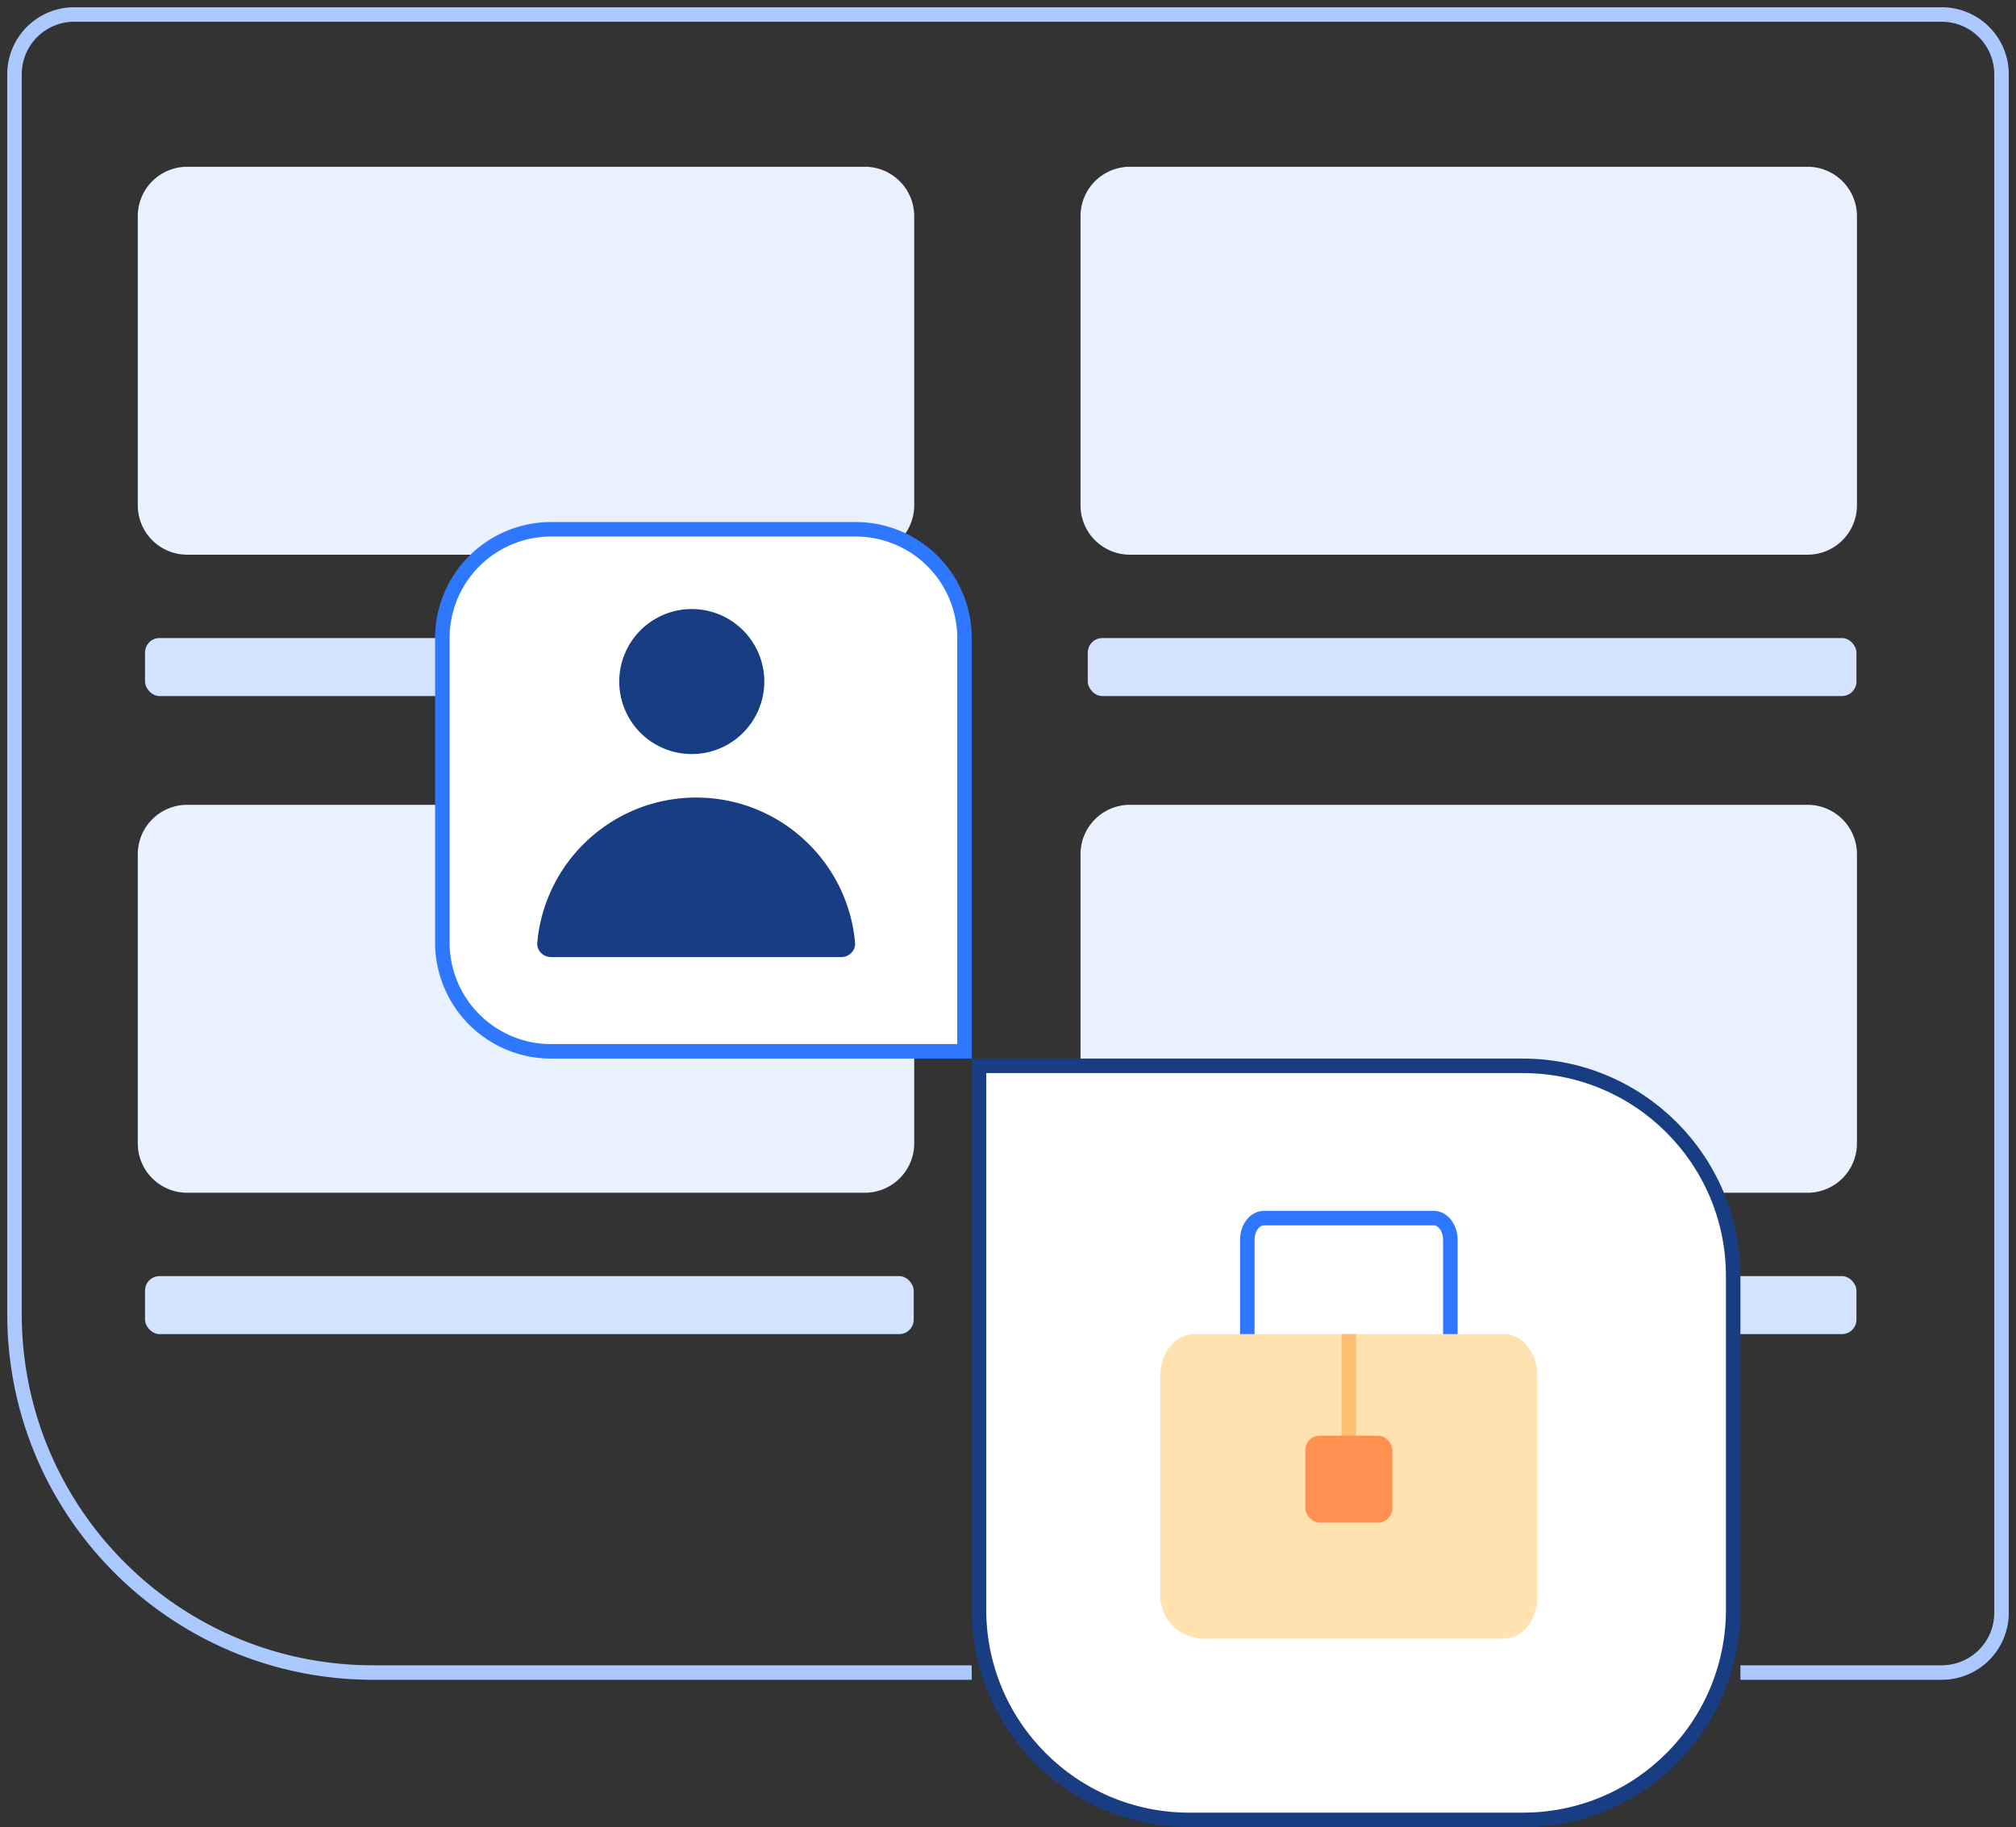
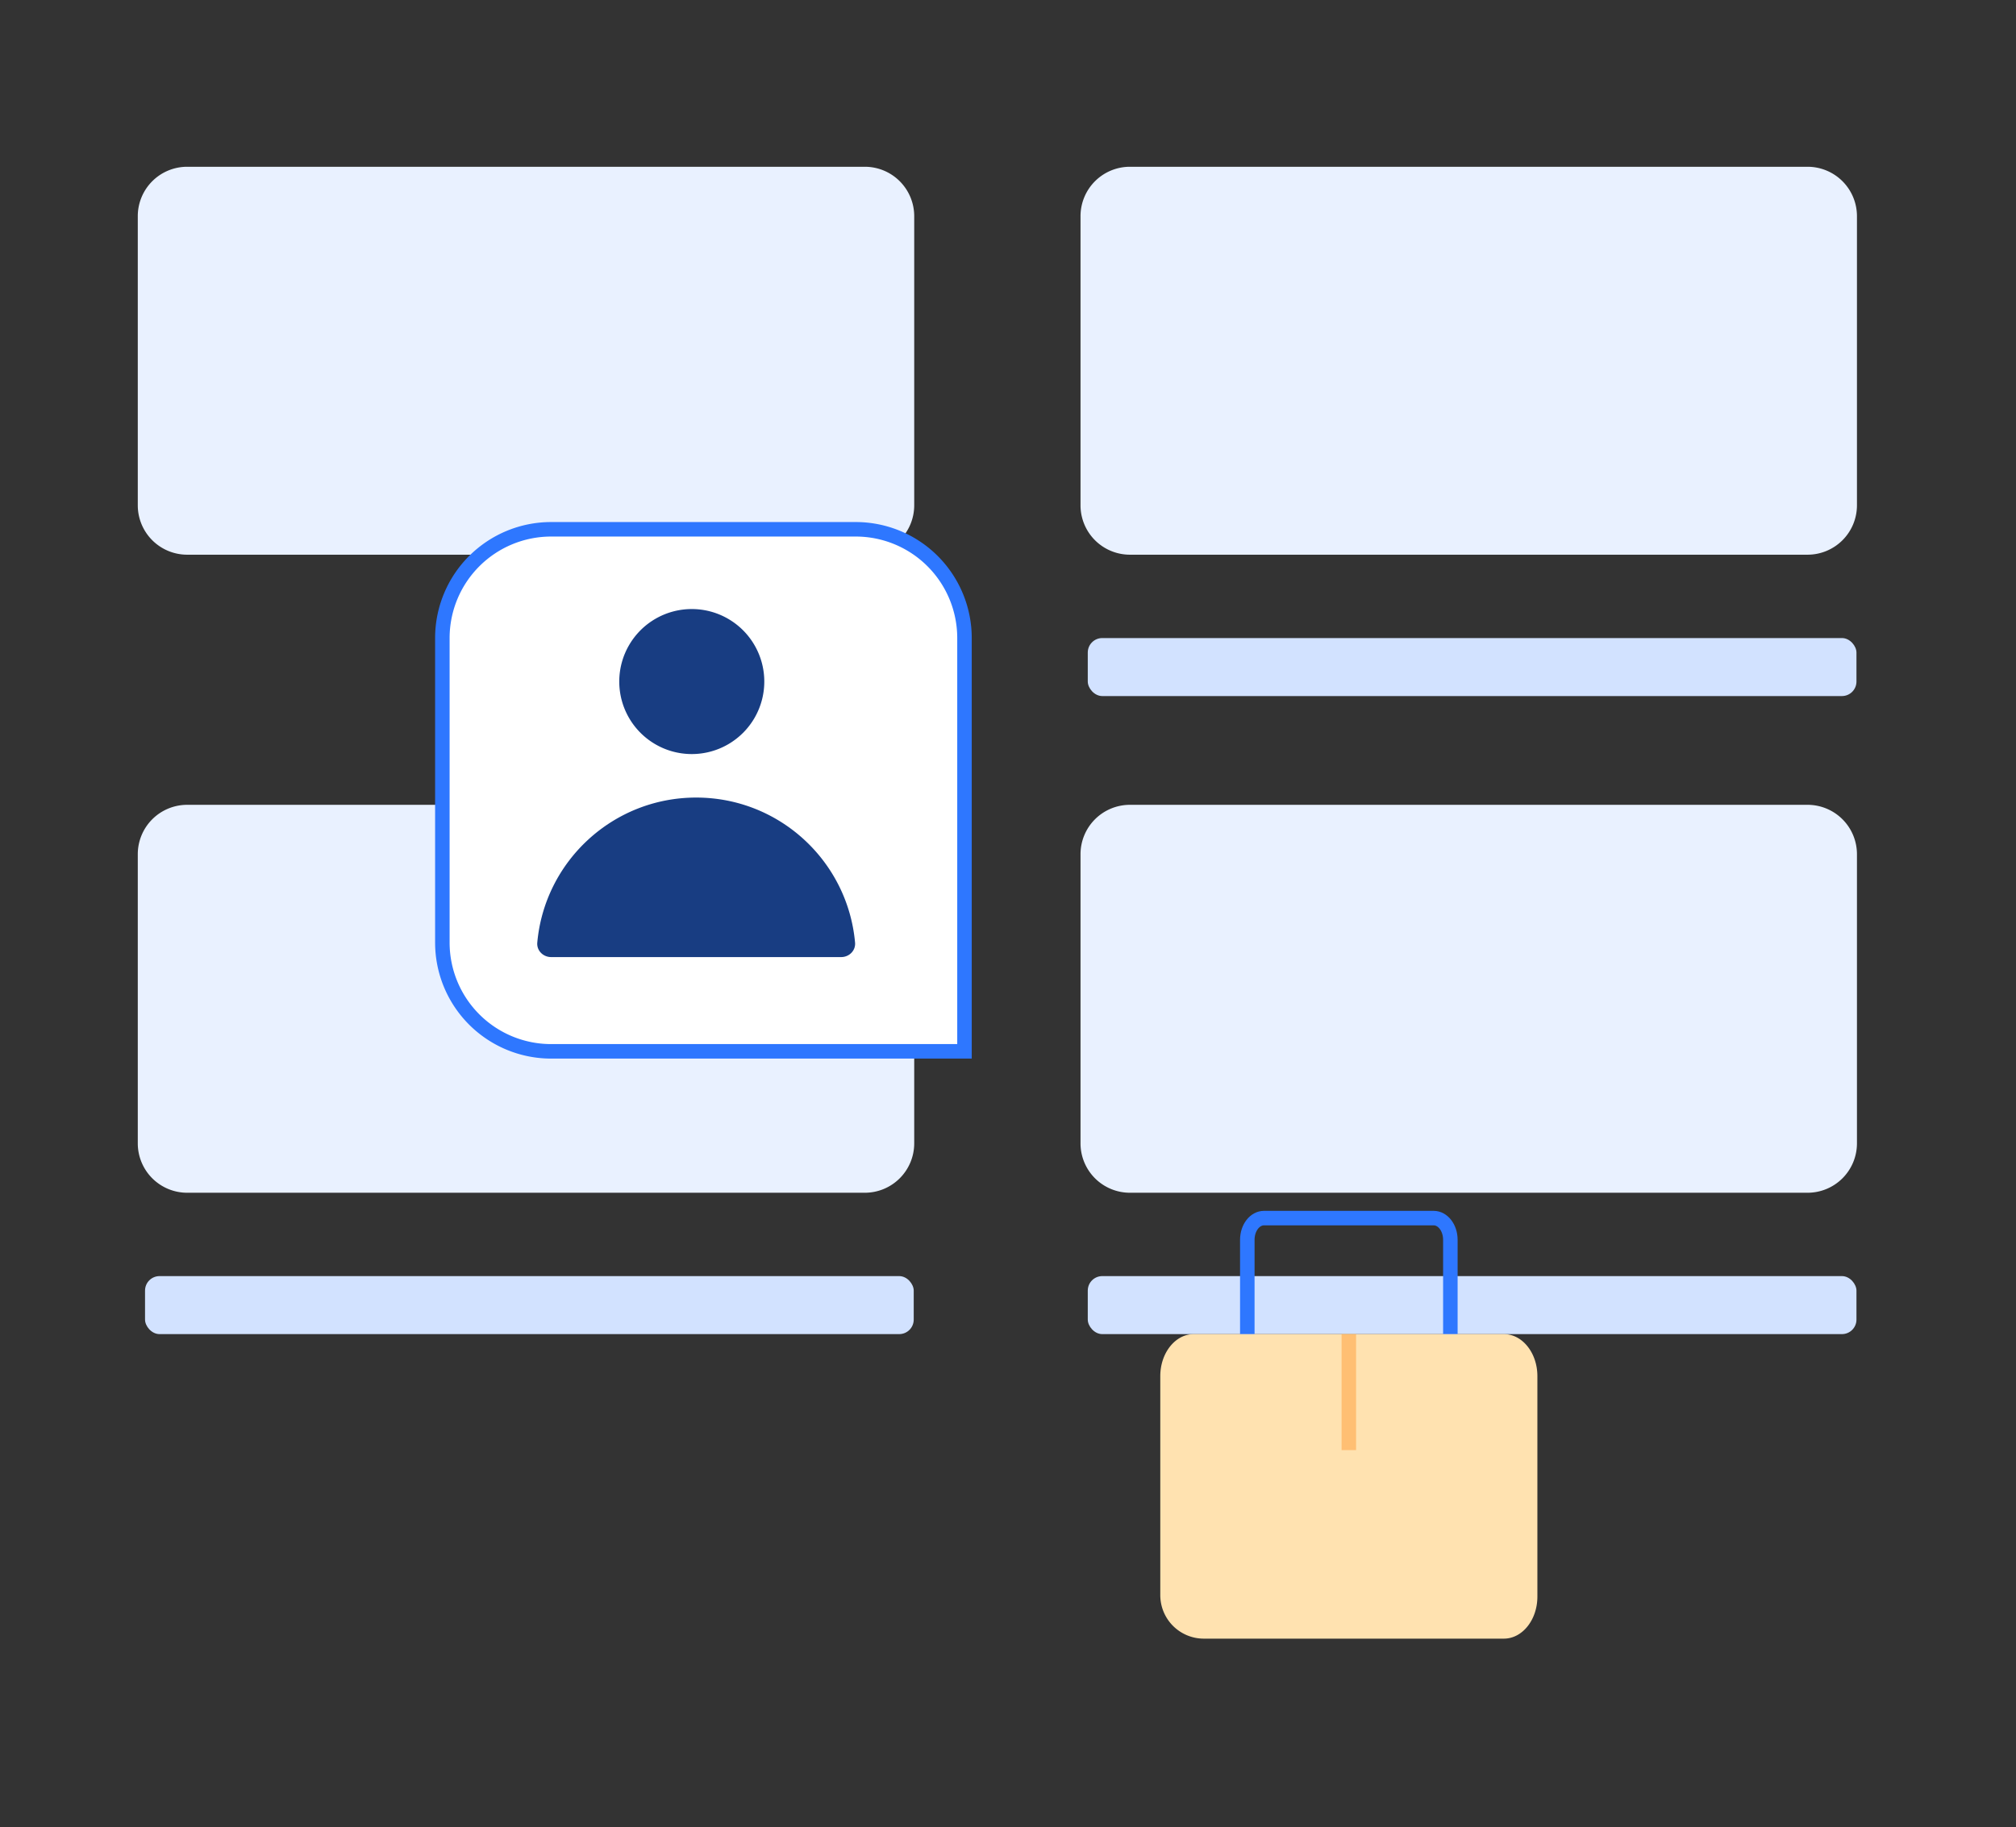
<svg xmlns="http://www.w3.org/2000/svg" width="139" height="126" fill="none">
  <rect width="100%" height="100%" fill="#333333" stroke="none" />
  <path d="M59.628 37.752H12.906A2.907 2.907 0 0 1 10 34.846v-19.94A2.907 2.907 0 0 1 12.906 12h46.722a2.907 2.907 0 0 1 2.906 2.906v19.94a2.907 2.907 0 0 1-2.906 2.906ZM59.628 81.752H12.906A2.907 2.907 0 0 1 10 78.846v-19.94A2.907 2.907 0 0 1 12.906 56h46.722a2.907 2.907 0 0 1 2.906 2.906v19.94a2.907 2.907 0 0 1-2.906 2.906ZM124.628 37.752H77.906A2.907 2.907 0 0 1 75 34.846v-19.94A2.907 2.907 0 0 1 77.906 12h46.722a2.907 2.907 0 0 1 2.906 2.906v19.94a2.907 2.907 0 0 1-2.906 2.906ZM124.628 81.752H77.906A2.907 2.907 0 0 1 75 78.846v-19.94A2.907 2.907 0 0 1 77.906 56h46.722a2.907 2.907 0 0 1 2.906 2.906v19.94a2.907 2.907 0 0 1-2.906 2.906Z" fill="#E9F1FF" stroke="#E9F1FF" />
-   <rect x="10" y="44" width="53" height="4" rx="1" fill="#D2E2FF" />
  <rect x="10" y="88" width="53" height="4" rx="1" fill="#D2E2FF" />
  <rect x="75" y="44" width="53" height="4" rx="1" fill="#D2E2FF" />
  <rect x="75" y="88" width="53" height="4" rx="1" fill="#D2E2FF" />
-   <path d="M67.5 73.5H105c8.008 0 14.5 6.492 14.5 14.5v23c0 8.008-6.492 14.5-14.5 14.5H82c-8.008 0-14.5-6.492-14.5-14.5V73.5Z" fill="#fff" stroke="#183D82" />
  <path d="M30.5 44a7.5 7.5 0 0 1 7.5-7.5h21a7.5 7.5 0 0 1 7.5 7.5v28.5H38a7.5 7.5 0 0 1-7.5-7.5V44Z" fill="#fff" stroke="#2E77FF" />
-   <path d="M67 115.338H25.722C12.068 115.338 1 104.27 1 90.617V5.12A4.12 4.12 0 0 1 5.12 1h128.761a4.12 4.12 0 0 1 4.12 4.12v106.098a4.12 4.12 0 0 1-4.12 4.12H120" stroke="#ACC9FF" />
  <path d="M86 95v-9.504c0-.826.515-1.496 1.15-1.496h11.7c.635 0 1.15.67 1.15 1.496v9.38" stroke="#2E77FF" />
  <path d="M103.689 92H82.311C81.035 92 80 93.297 80 94.897V110a3 3 0 0 0 3 3h20.689c1.276 0 2.311-1.297 2.311-2.897V94.897c0-1.6-1.035-2.897-2.311-2.897Z" fill="#FFE2B0" />
  <path d="M93 92v8" stroke="#FFBF73" />
-   <rect x="90" y="99" width="6" height="6" rx="1" fill="#FF9051" />
  <path d="M47.697 52a5 5 0 1 0 0-10 5 5 0 0 0 0 10ZM38 66c-.552 0-1.005-.45-.955-1C37.55 59.395 42.26 55 48 55s10.45 4.394 10.955 10c.05.55-.403 1-.955 1H38Z" fill="#183D82" />
</svg>